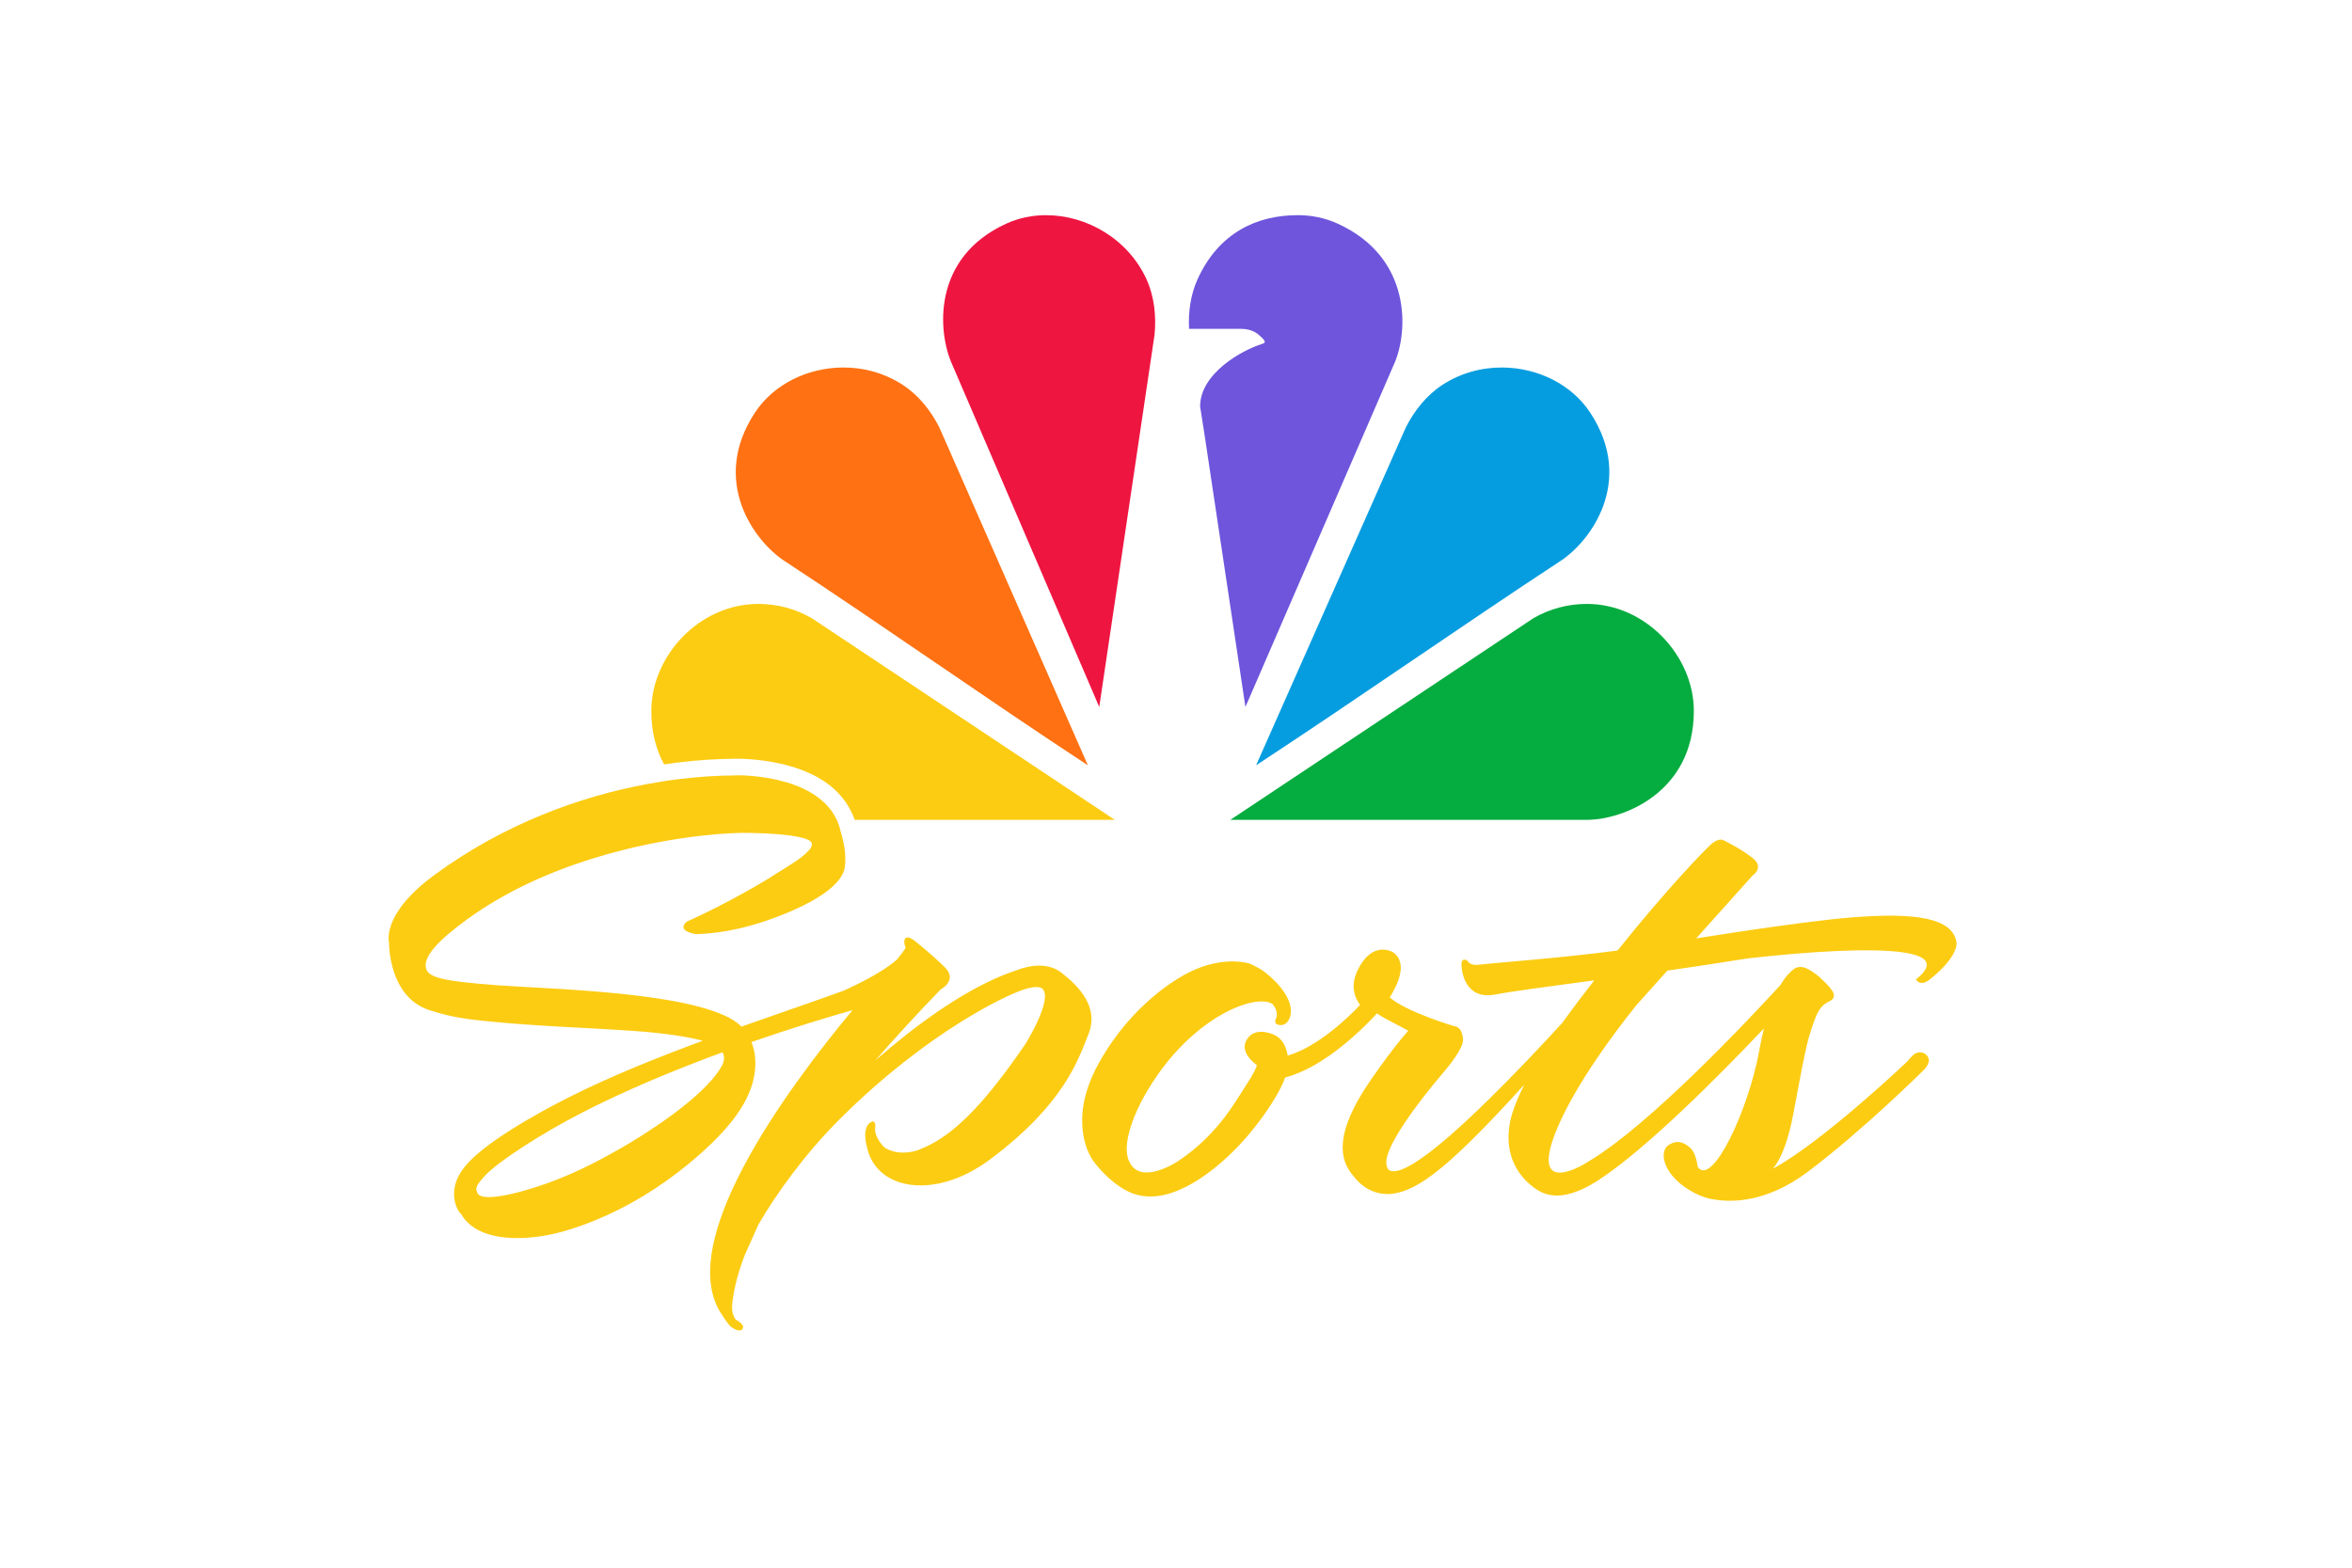
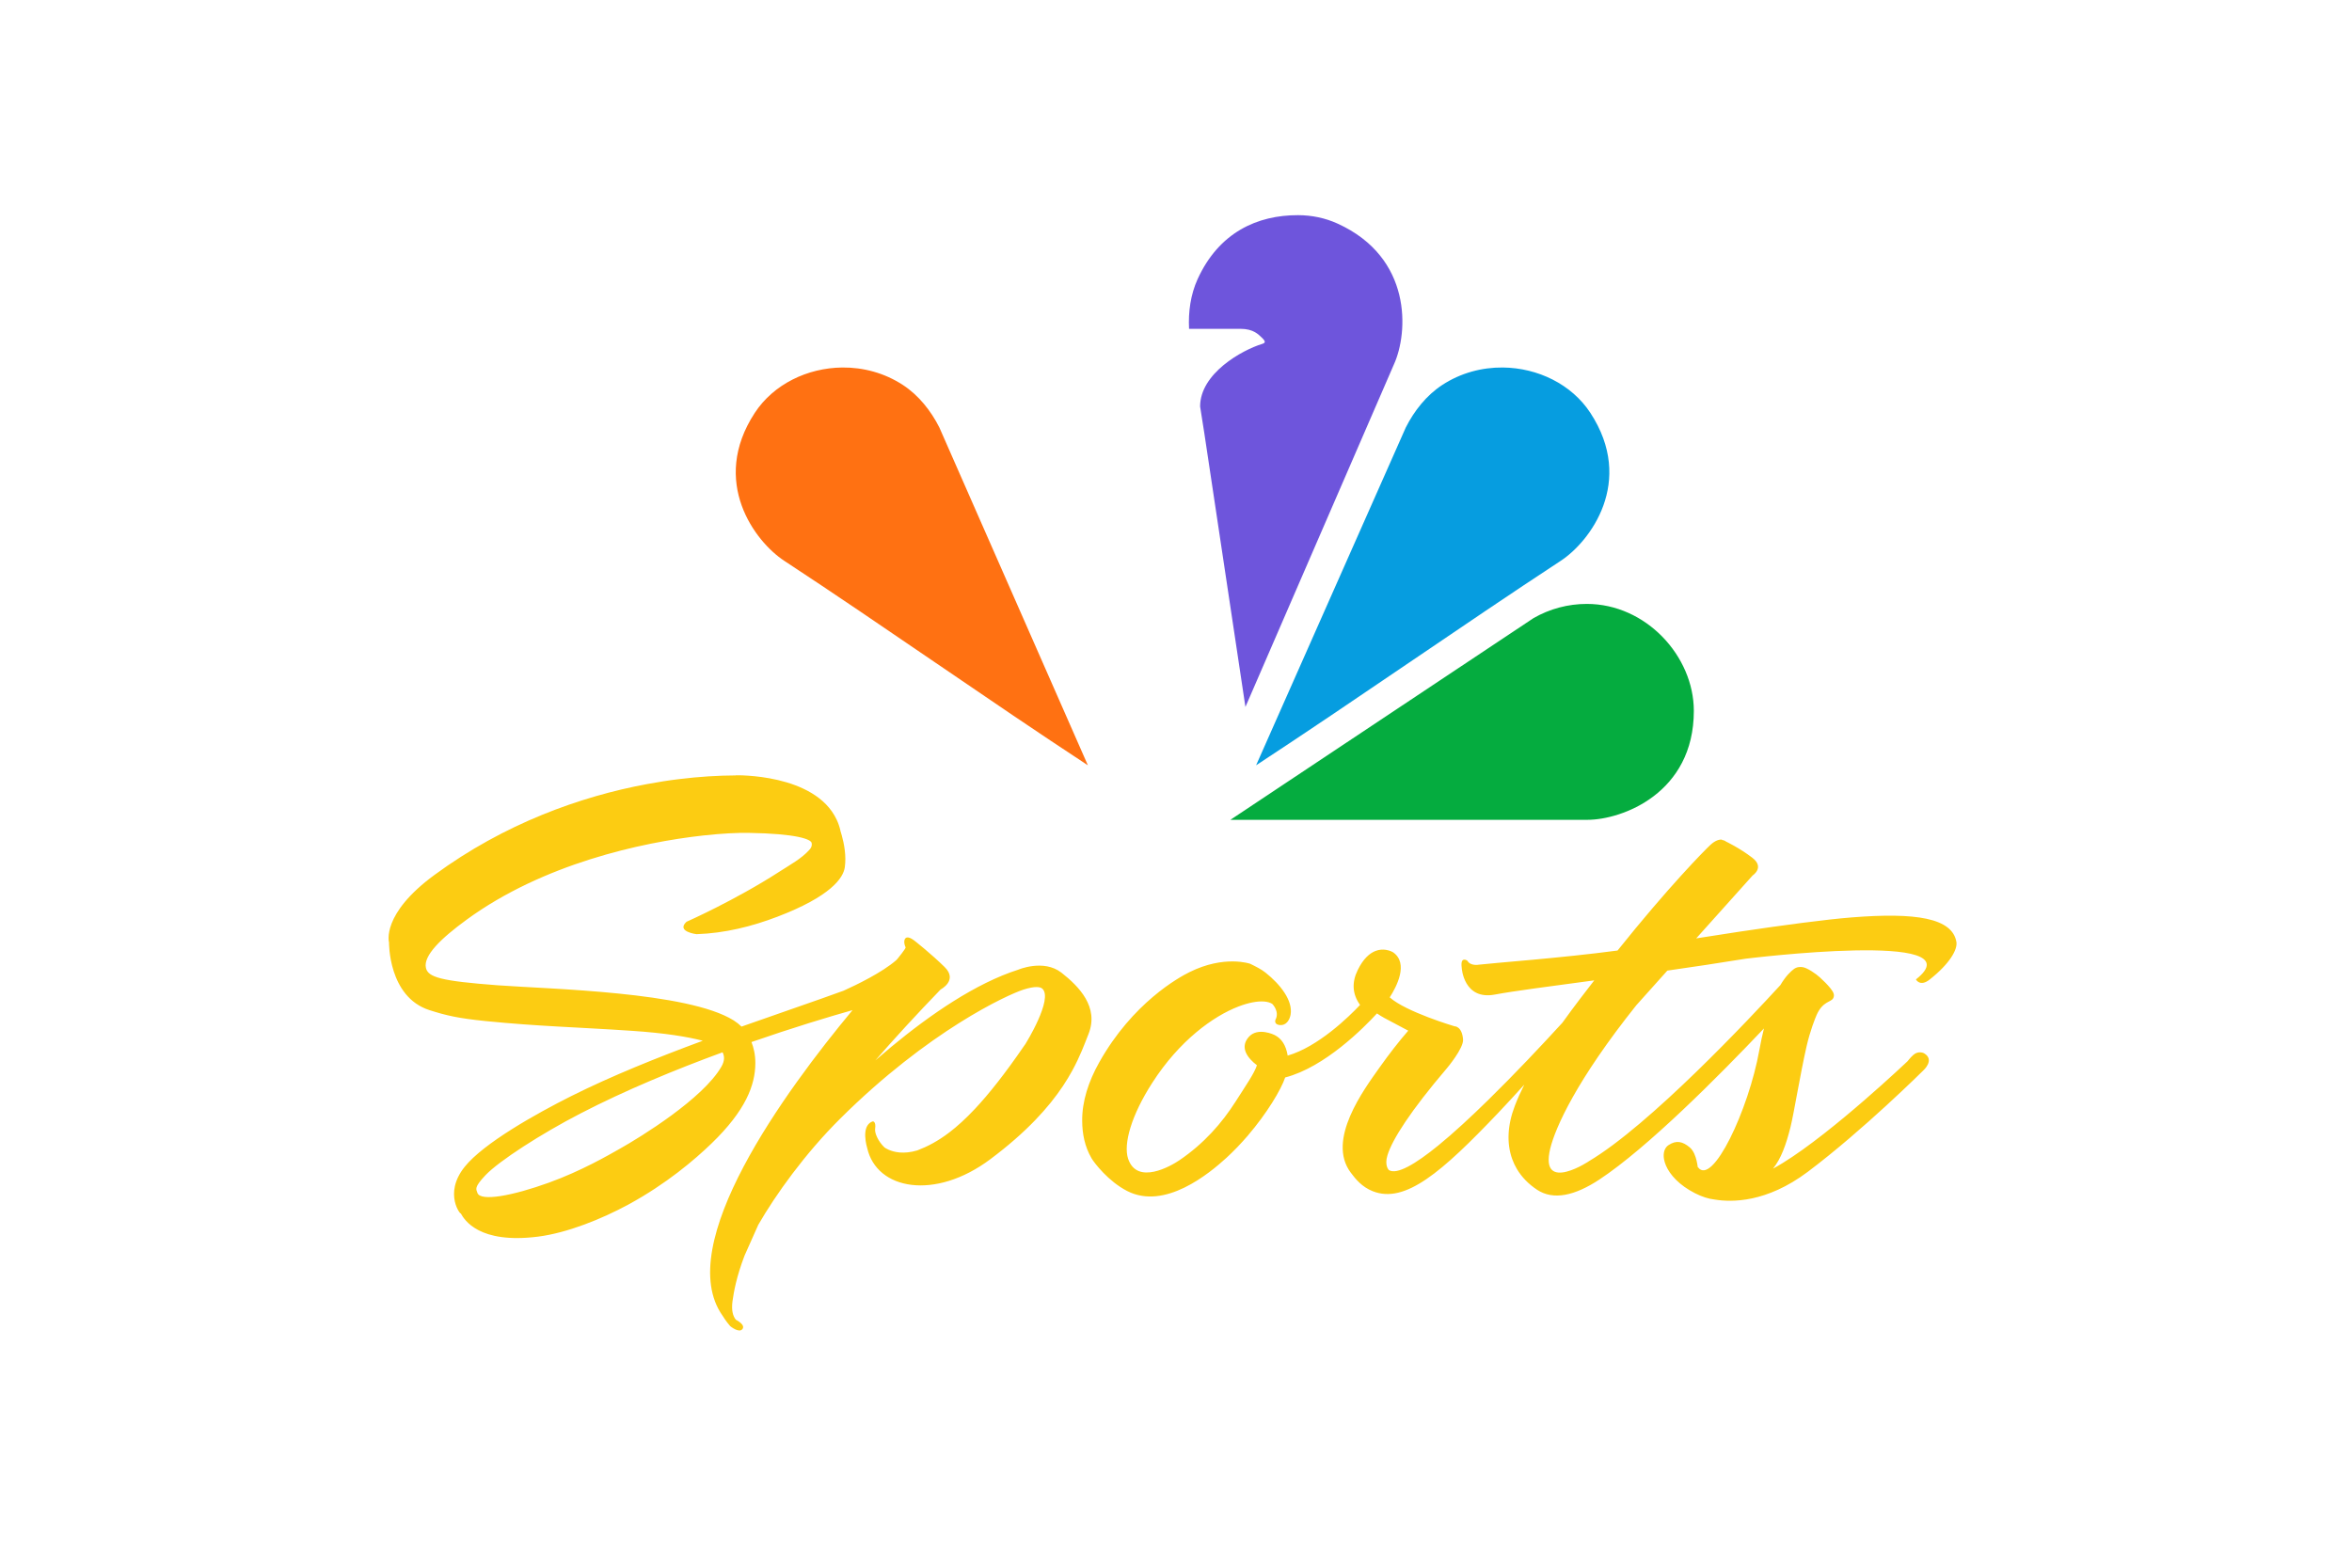
<svg xmlns="http://www.w3.org/2000/svg" version="1.1" viewBox="0 0 600 400">
  <defs>
    <style>
      .cls-1 {
        fill: #ff7112;
      }

      .cls-2 {
        fill: #fccc12;
      }

      .cls-3 {
        fill: #6e55dc;
      }

      .cls-4 {
        fill: #069de0;
      }

      .cls-5 {
        fill: #05ac3f;
      }

      .cls-6 {
        fill: #ef1541;
      }
    </style>
  </defs>
  <g>
    <g id="Layer_1">
      <g>
        <g id="g1920">
-           <path id="path15681" class="cls-2" d="M193.45,154.09c-15.08,0-27.3,13.32-27.3,27.3h0c0,5.48,1.26,9.97,3.26,13.64,1.12-.17,2.24-.33,3.34-.46,5.33-.66,10.32-.95,14.86-.97h0c.06,0,5.54-.15,11.86,1.34,6.35,1.49,14.22,4.71,17.83,12.46.27.58.51,1.18.72,1.79,22.15,0,44.39,0,66.38,0l-77.32-51.46c-4.14-2.39-8.84-3.64-13.63-3.64ZM187.74,202.1h-.05c-3.59.02-7.54.23-11.74.67,3.59,2.85,7.66,4.64,11.33,5.57,1.36-.05,2.63-.08,3.7-.06h0c5.57.09,9.4.42,12.22.89,1.75,0,3.51,0,5.25,0-2.37-3.03-6.61-4.95-10.95-5.97-5.15-1.21-9.73-1.11-9.73-1.11h-.05Z" />
          <path id="path15679" class="cls-1" d="M214.87,93.77c-8.89.09-17.53,4.26-22.32,11.57-11.5,17.56.07,32.88,7.51,37.75,25.2,16.53,52.23,35.65,77.46,52.18l-37.89-86.2c-2.16-4.27-5.28-8.21-9.28-10.83-4.73-3.1-10.15-4.52-15.48-4.47Z" />
          <path id="path15681-7" class="cls-5" d="M404.8,154.09c15.08,0,27.3,13.32,27.3,27.3h0c0,20.99-18.29,27.79-27.18,27.79-30.14.02-60.9.01-91.06.01l77.32-51.46c4.14-2.39,8.84-3.64,13.63-3.64h0Z" />
-           <path id="path1016" class="cls-6" d="M266.82,54.9c-3.46.01-6.9.7-10.08,2.15-19.11,8.68-17.53,27.82-13.85,35.91l37.53,87.42,14.11-94.99c.46-4.76-.07-9.76-2.05-14.11-4.68-10.3-15.28-16.4-25.66-16.37Z" />
          <path id="path1016-9" class="cls-3" d="M331.15,54.9c-10.38-.03-20.21,4.38-25.66,16.37-1.77,3.91-2.38,8.33-2.16,12.63h13.08c3.39,0,4.63,1.45,5.56,2.32,1.03,1.01.78,1.29-.05,1.55-5.03,1.55-15.77,7.47-15.77,15.95l1.08,6.86h0s10.48,69.8,10.48,69.8l37.89-87.42c3.68-8.09,4.72-27.23-14.39-35.91-3.18-1.45-6.62-2.14-10.08-2.15h0Z" />
          <path id="path15679-6" class="cls-4" d="M383.38,93.77c8.89.09,17.53,4.26,22.32,11.57,11.5,17.56-.11,32.88-7.55,37.75-25.2,16.53-52.49,35.65-77.72,52.18l38.19-86.2c2.16-4.27,5.28-8.21,9.28-10.83,4.73-3.1,10.15-4.52,15.48-4.47h0Z" />
        </g>
        <path id="path3119" class="cls-2" d="M187.68,197.85c-4.38.02-9.23.3-14.42.94-2.67.32-5.43.75-8.25,1.28-16.89,3.14-36.29,10.04-54.16,23.16-13.68,10.03-11.61,17.21-11.61,17.21,0,0-.24,13.92,10.32,17.3,4.27,1.37,7.38,2.09,14.33,2.79,13.51,1.36,23.51,1.55,37.51,2.5,8.25.56,13.98,1.5,17.88,2.52-11.45,4.23-23.24,8.96-33.53,14.11-8.98,4.5-22.41,12.04-27.23,18.08-5.59,7-.7,12.61-1.01,11.8.94,1.73,4.68,7.9,19.75,5.99,7.5-.96,16.25-4.51,23.03-8.18,9.7-5.28,16.89-11.41,21.23-15.6,8.69-8.4,11.16-14.87,11.17-20.52,0-2.18-.44-3.96-.99-5.35,10.49-3.64,19.68-6.42,25.78-8.14-17.1,20.55-45.94,59.9-33.15,77.97,0,0,.84,1.4,1.96,2.67,0,0,2.27,1.88,3.11.73.85-1.14-1.67-2.37-1.67-2.37-.74-.89-1.19-2.33-.87-4.74.34-2.41.99-6.17,3.07-11.62l3.53-7.92s-.02.02-.02.04c.01-.04.03-.06.05-.09l-.02.05c4.38-7.61,11.87-18.1,20.9-27.07,22.51-22.36,42.61-31.57,46.72-32.89,2.99-.95,4.3-.7,4.8-.24,2.88,2.57-4.29,14.1-4.29,14.1-.12.19-.24.35-.37.52-4.84,7.06-8.93,12.22-12.5,16.03-2.38,2.54-4.54,4.49-6.54,6.02-3,2.29-5.65,3.63-8.18,4.6-1.75.52-3.25.63-4.48.53-1.23-.1-2.19-.41-2.88-.72-.46-.21-.8-.41-1.01-.56-1.64-1.56-2.55-3.7-2.4-4.74.29-1.98-.6-1.92-.6-1.92-1.21.41-1.71,1.46-1.87,2.62-.05.39-.07.78-.05,1.17h0c.05,1.56.49,2.97.49,2.97,2.39,10.73,17.29,13.48,31.42,2.9,9.34-6.99,14.94-13.29,18.54-18.7.9-1.35,1.67-2.64,2.35-3.88,2.03-3.71,3.18-6.88,4.18-9.43,2.67-6.81-2.41-12.05-6.94-15.6-4.54-3.52-11.01-.75-11.01-.75-10.87,3.47-22.49,11.49-32.34,19.65-1.41,1.17-2.78,2.33-4.11,3.49,4.87-5.58,10.38-11.6,16.66-18.1,0,0,4.47-2.3,1.03-5.7-3.43-3.38-7.51-6.58-7.51-6.58,0,0-1.64-1.44-2.41-.85-.77.59-.2,2.16-.05,2.39.14.22-2.04,2.89-2.04,2.89,0,0-.15.16-.36.39-3.6,3.14-10.11,6.29-13.42,7.78-7.13,2.61-16.23,5.68-26.04,9.16-.56-.55-1.22-1.08-2-1.58-11.71-7.33-46.73-7.97-60.18-8.96-14.52-1.09-17.79-2.04-18.33-4.44-.71-3.13,3.87-7.54,10.43-12.33,19.42-14.17,44.49-19.71,60.3-21.45,4.87-.54,8.86-.71,11.53-.67,12.46.2,15.95,1.65,16.14,2.57.2.88-.4,1.55-.4,1.55-.12.13-.23.27-.35.39-1.97,2.12-4.58,3.53-7.38,5.33-11.41,7.38-23.8,12.85-23.8,12.85-2.71,2.52,2.55,3.16,2.55,3.16,7.24-.24,14.18-1.98,20.71-4.48,13.5-5.17,16.75-9.83,17.13-12.61.2-1.45.16-2.92,0-4.25-.36-3.07-1.3-5.42-1.12-5.11-.23-.99-.55-1.9-.95-2.75-5.53-11.86-25.76-11.34-25.76-11.34ZM439.28,214.23c-.67-.06-1.66.17-2.92,1.32-1.47,1.35-10.73,10.74-23.72,26.98-14.46,1.93-31.11,3.11-35.39,3.61,0,0-2.11.43-2.93-1.02,0,0-.47-.33-.88-.26-.1.02-.2.06-.29.13-.09.08-.17.19-.22.35-.06.16-.1.37-.1.63,0,.26,0,.59.06.98,0,0,.46,8.33,8.48,6.81,4.55-.86,13.79-2.07,25.33-3.62-1.95,2.54-4.94,6.35-8.13,10.81-5.39,5.89-12.2,13.12-18.89,19.68-4.46,4.37-8.86,8.45-12.76,11.63-5.85,4.77-10.56,7.54-12.61,6.29,0,0-1.2-1.11-.36-3.8,1.23-4.01,5.86-11.28,15.17-22.2,0,0,4.29-5.09,4.11-7.33-.27-3.45-2.2-3.37-2.2-3.37,0,0-12.37-3.66-16.51-7.37,1.74-2.69,4.9-8.69.86-11.5,0,0-.73-.46-1.85-.63-.74-.11-1.66-.09-2.64.29-1.47.57-3.1,1.94-4.53,4.87-1.54,3.12-1.4,6.13.6,8.9-2.83,3-10.67,10.67-18.47,12.93-.44-2.72-1.6-4.38-3.33-5.25,0,0-4.3-2.16-6.63.53-2.32,2.68-.27,5.36,2.12,7.18-.71,2.13-2.67,4.91-5.42,9.23-3.52,5.53-8.1,10.76-14.36,15.01-2.12,1.45-10.8,6.46-13.09-.4-1.24-3.78.84-11.09,6.19-19.39,6.89-10.72,15.48-16.94,21.98-19.44,1.3-.5,2.52-.85,3.62-1.06,2.2-.42,3.95-.27,4.99.4,0,0,1.96,1.94.8,4.08,0,0-.44,1.18,1.13,1.32,1.59.15,2.47-1.23,2.74-2.62.65-3.63-2.64-7.78-6.39-10.76-1.12-.89-2.42-1.52-3.91-2.26,0,0-6.55-2.31-15.5,2.14-2.75,1.36-14.48,7.82-23.01,23.01-2.71,4.81-4.41,9.96-4.35,14.95.02,3.28.64,6.53,2.4,9.55.68,1.15,4.26,5.86,9.08,8.33,9.61,4.93,20.89-4.44,25.29-8.44.97-.89,1.9-1.81,2.81-2.75s1.77-1.91,2.61-2.87c4.99-5.82,8.57-11.85,9.59-14.91,10.13-2.62,20.15-12.77,23.42-16.34.6.4,1.2.79,1.9,1.17l6.08,3.23q-3.57,4.1-7.37,9.46c-3.89,5.5-13.55,18.42-7.31,26.74,1.22,1.65,2.88,3.68,5.62,4.76,8.25,3.27,17.6-4.84,32.06-20.04,2.29-2.41,4.49-4.81,6.6-7.15-.9,1.8-1.73,3.62-2.41,5.4-1.9,4.95-2.11,9.61-.67,13.59.16.44.34.87.54,1.3,0,0,0,0,0,0,.2.42.42.84.66,1.24,1.21,2.03,2.92,3.81,5.13,5.28,4.2,2.78,9.65,1.51,15.88-2.58,12.31-8.12,30.48-26.41,42.01-38.57-.42,1.67-.81,3.5-1.18,5.55-2.74,15.26-12,34.88-15.66,29.85-.07.74-.12-3.39-2.1-5.06-1.81-1.5-3.39-1.9-5.41-.57-.98.65-1.42,1.95-1.15,3.55.09.53.26,1.1.51,1.68,1.01,2.33,3.35,4.97,7.38,7.03,1.85.94,3.49,1.45,5.01,1.62,4.39.74,13.27.81,23.73-7.03,14.17-10.64,29.52-25.9,29.52-25.9,0,0,3.07-2.72.17-4.4,0,0-1.41-.74-2.74.46-.77.69-1.45,1.59-1.45,1.59.19-.19-18.86,17.97-31.82,25.95-.86.53-1.7,1.02-2.5,1.45,2.07-2.54,3.36-6.21,4.45-10.55.91-3.65,2.47-13.48,4.12-20.69.9-3.92,2.16-7.07,2.57-8,1.56-3.52,3.72-3.22,4.22-4.25.36-.72.22-1.38-.71-2.53-.78-.98-1.82-1.98-2.68-2.77-1.02-.94-3.15-2.38-4.28-2.6-.78-.15-1.67-.09-2.45.53-.72.56-1.97,1.68-3.37,4.04-7.78,8.48-33.27,35.69-48.88,44.95.83-.5-12.67,8.63-9.82-3.24,1.31-5.4,6.73-17.5,21.96-36.58l7.92-8.84c6.5-.93,13.26-1.94,20.01-3.04,0,0,59.51-7.38,43.4,5.29,0,0,1.03,2,3.52.02,5.18-4.1,7.11-7.67,6.81-9.56-1.03-6.14-10.36-7.59-26.74-6.28-6.48.51-17.3,1.95-28.48,3.62-3.73.56-7.5,1.14-11.16,1.73l14.41-16.07s3.13-2.02-.09-4.5c-3.22-2.48-6.72-4.14-6.72-4.14,0,0-.36-.34-1.03-.4h0ZM184.33,268.51c.49.93.59,2.12-.3,3.65-4.69,8.17-20.61,17.97-25.92,20.95-2.94,1.66-9.73,5.62-18.09,8.65-9.23,3.34-17.46,4.88-18.23,2.61-.32-.95-.93-1.36,2.06-4.52,3.52-3.69,14.26-10.59,24.18-15.72,11.54-5.98,24.41-11.27,36.29-15.63Z" />
      </g>
    </g>
  </g>
</svg>